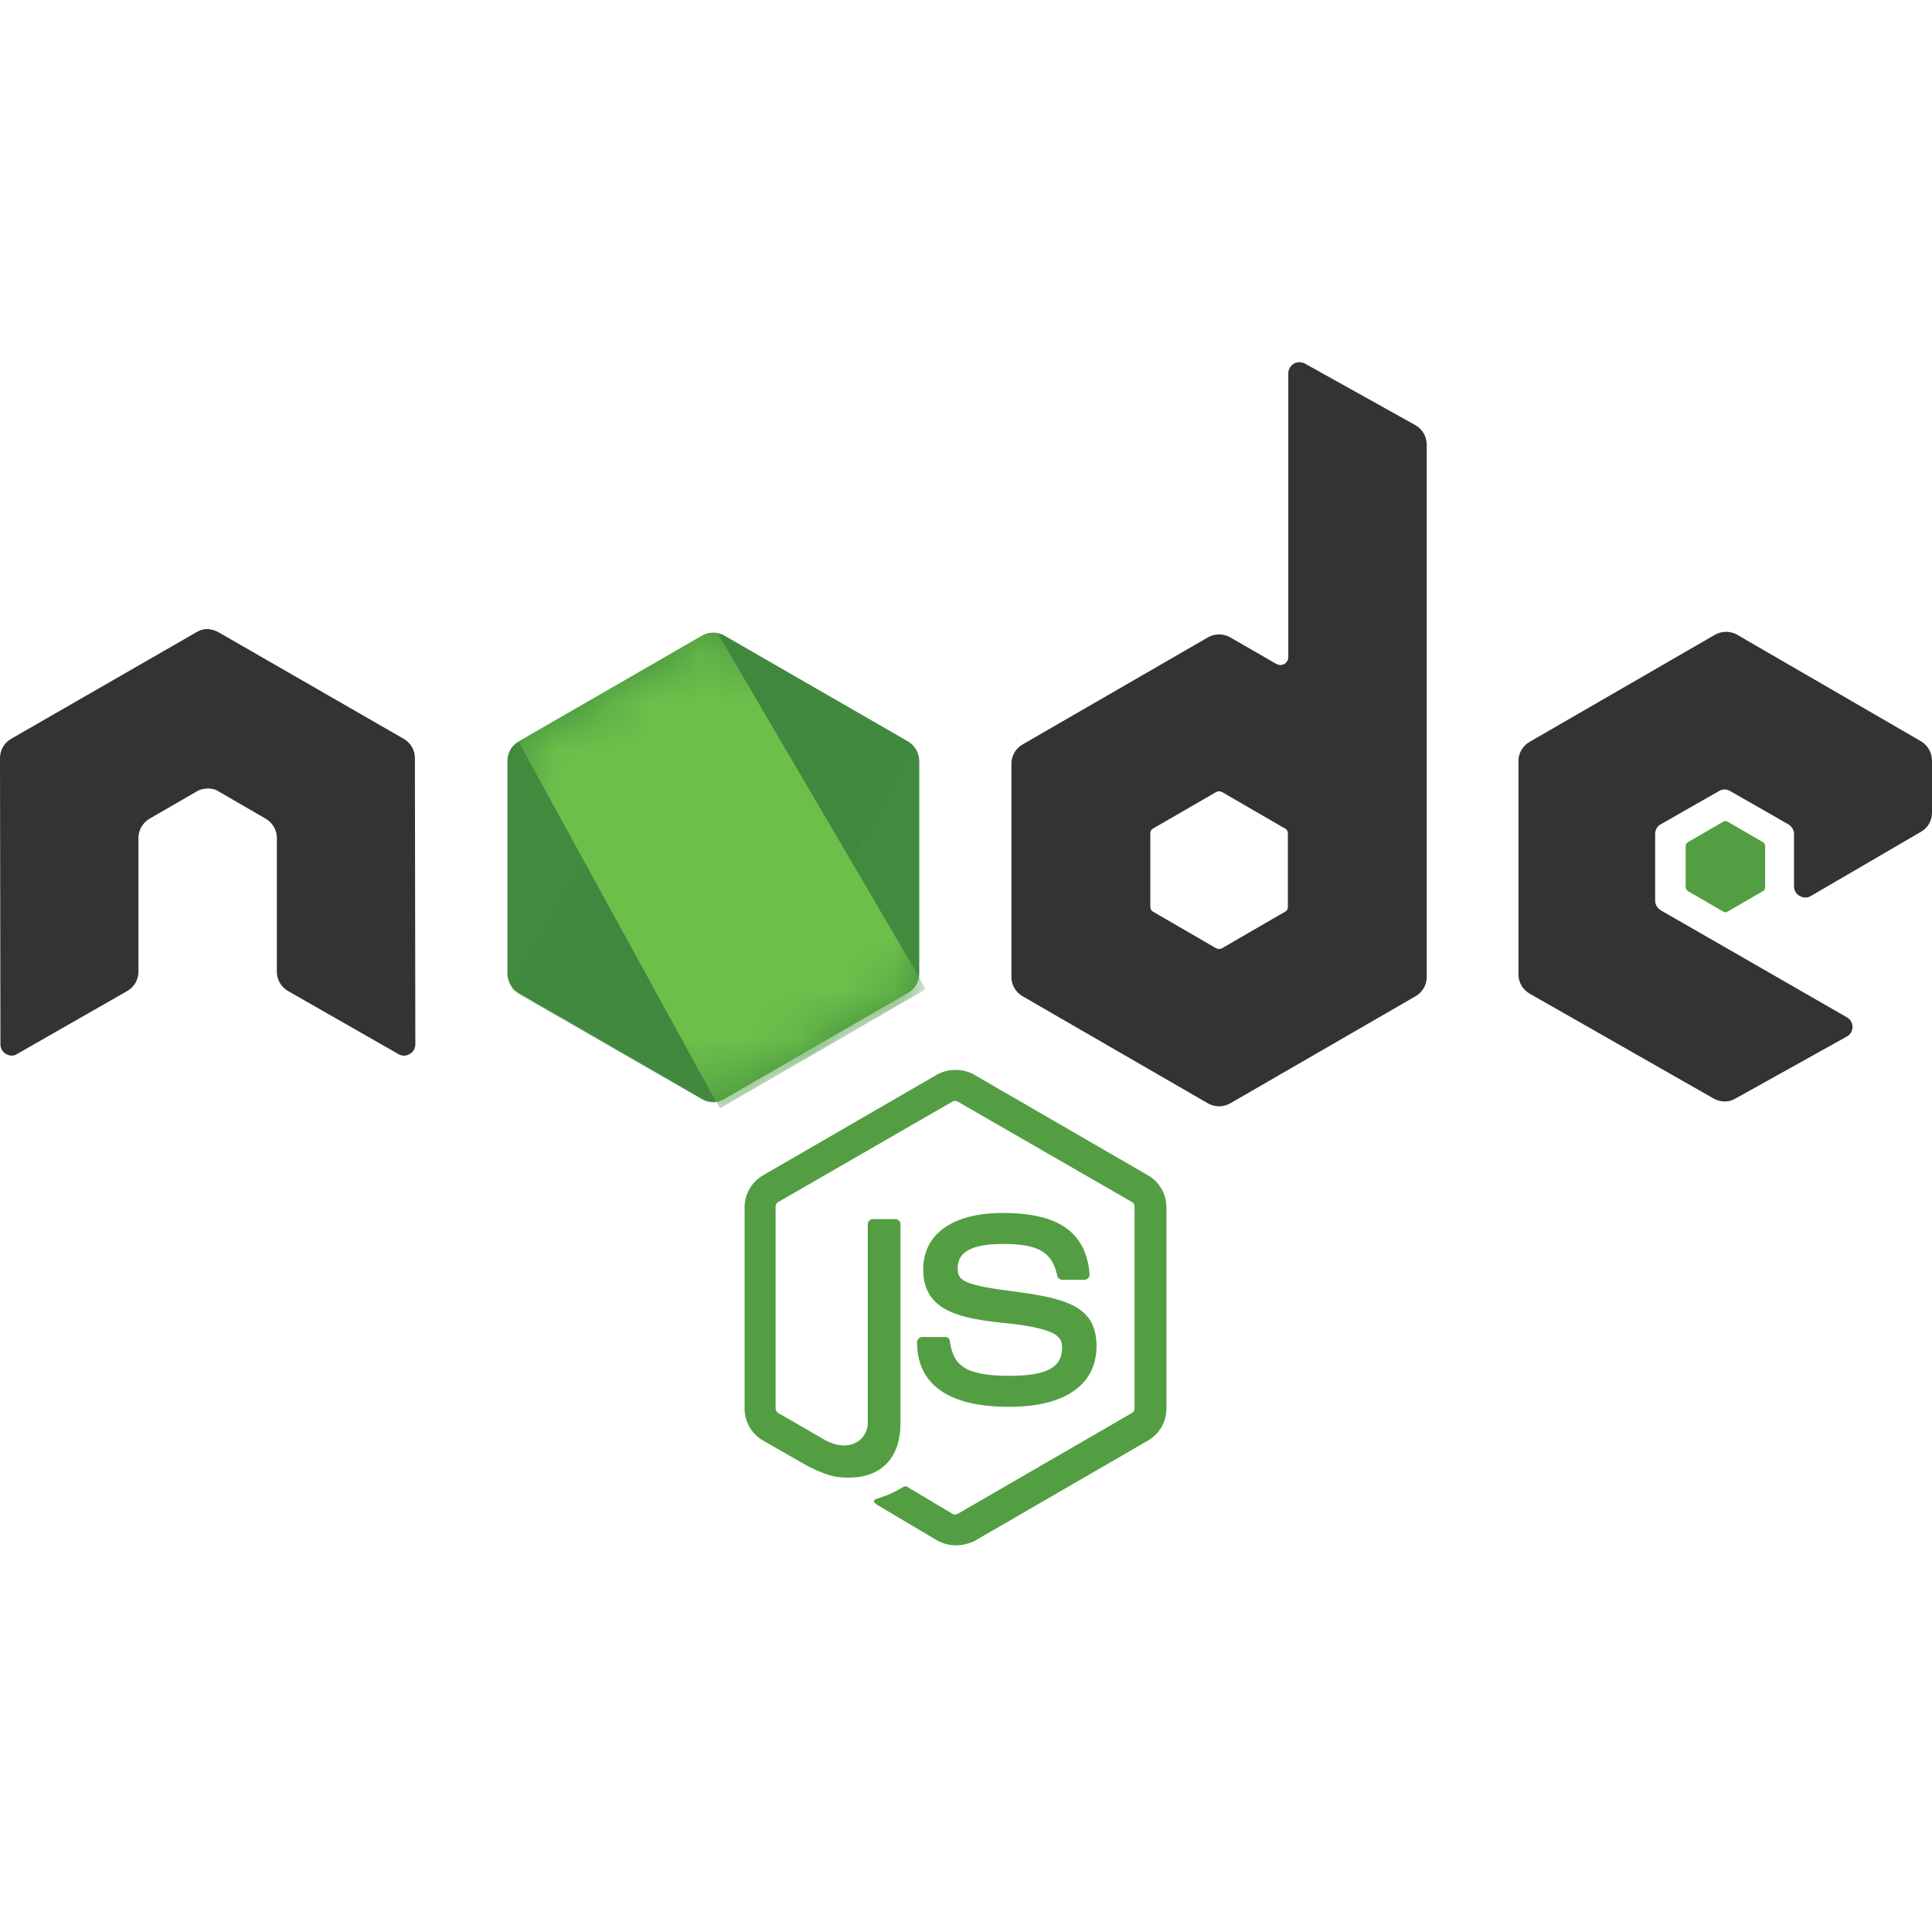
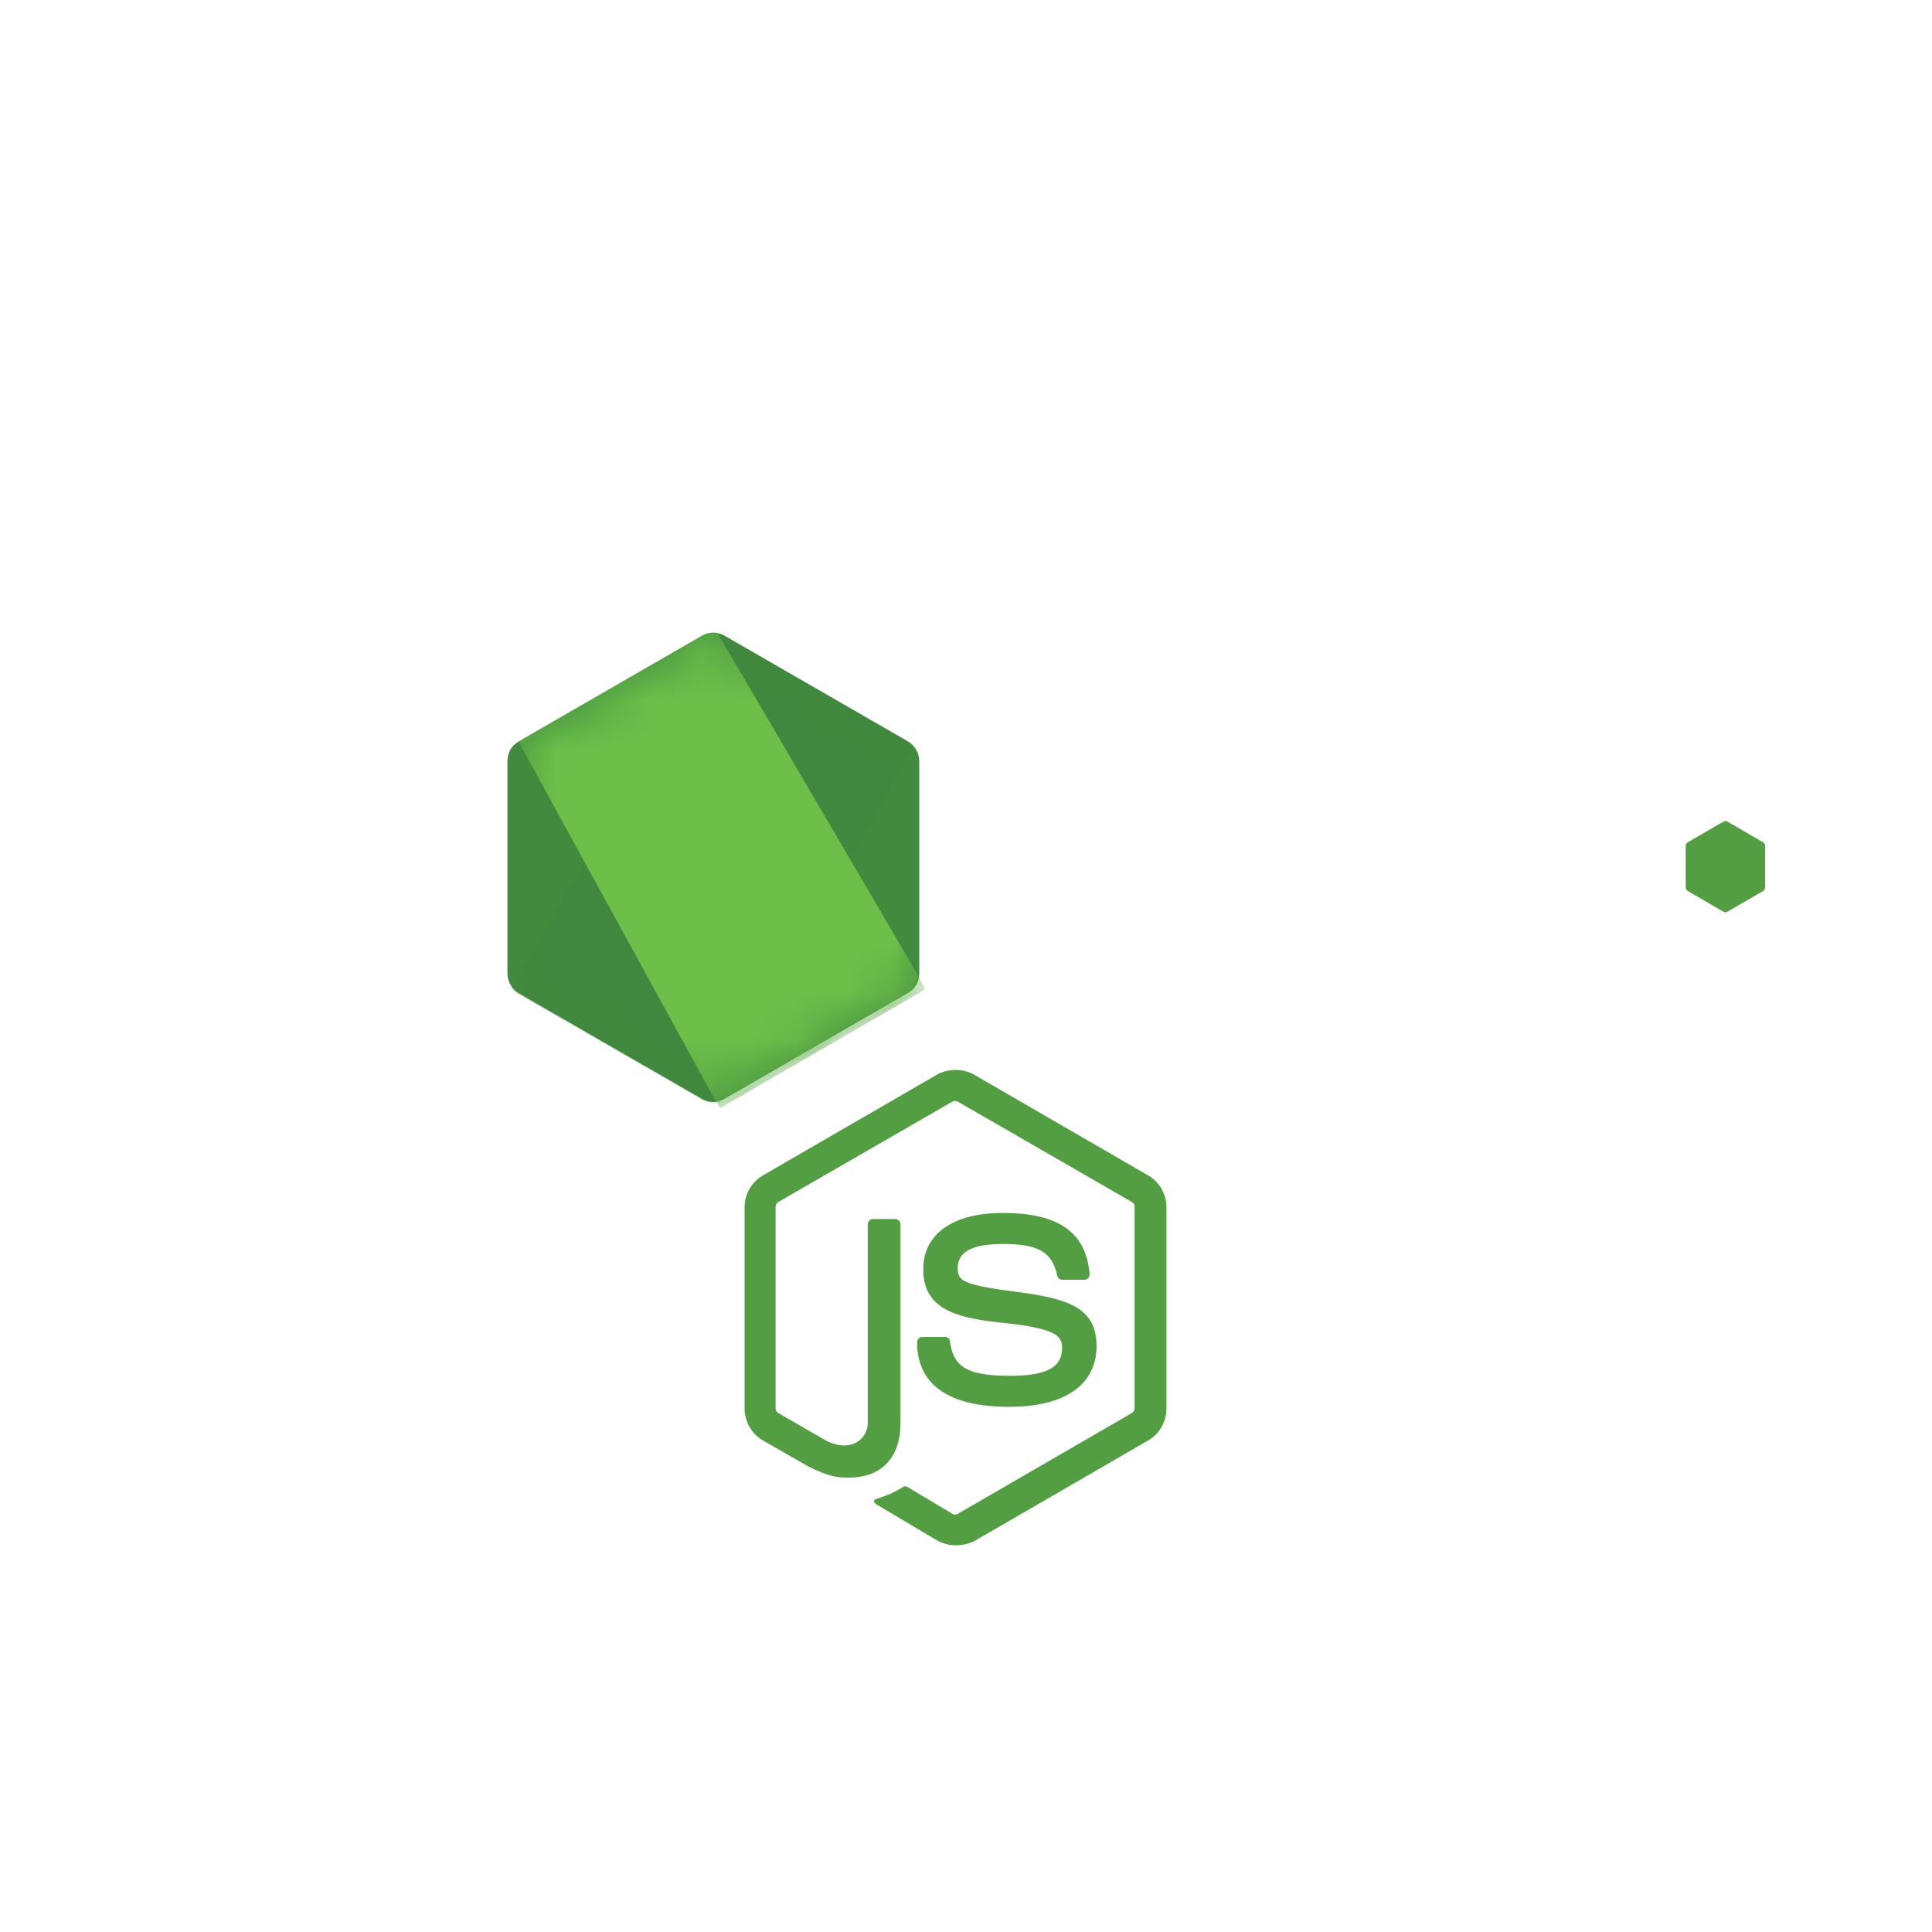
<svg xmlns="http://www.w3.org/2000/svg" width="40" height="40" viewBox="0 0 40 40" fill="none">
  <path d="M19.783 31.994C19.647 31.994 19.521 31.957 19.403 31.894L18.201 31.18C18.02 31.08 18.11 31.044 18.165 31.026C18.409 30.945 18.454 30.927 18.707 30.782C18.734 30.764 18.77 30.773 18.797 30.791L19.72 31.343C19.756 31.361 19.801 31.361 19.828 31.343L23.436 29.254C23.472 29.236 23.49 29.2 23.49 29.155V24.986C23.49 24.941 23.472 24.905 23.436 24.887L19.828 22.807C19.792 22.789 19.747 22.789 19.72 22.807L16.112 24.887C16.076 24.905 16.058 24.95 16.058 24.986V29.154C16.058 29.191 16.076 29.236 16.112 29.254L17.098 29.824C17.631 30.095 17.966 29.778 17.966 29.462V25.348C17.966 25.294 18.011 25.239 18.074 25.239H18.535C18.59 25.239 18.644 25.285 18.644 25.348V29.462C18.644 30.176 18.255 30.592 17.577 30.592C17.369 30.592 17.206 30.592 16.745 30.366L15.796 29.824C15.561 29.688 15.416 29.435 15.416 29.164V24.995C15.416 24.724 15.561 24.471 15.796 24.335L19.403 22.247C19.629 22.12 19.937 22.12 20.163 22.247L23.77 24.335C24.006 24.471 24.15 24.724 24.15 24.995V29.164C24.15 29.435 24.006 29.688 23.77 29.824L20.163 31.912C20.045 31.966 19.91 31.994 19.783 31.994ZM20.895 29.127C19.313 29.127 18.987 28.404 18.987 27.789C18.987 27.735 19.033 27.681 19.096 27.681H19.566C19.62 27.681 19.666 27.717 19.666 27.771C19.738 28.25 19.946 28.485 20.904 28.485C21.664 28.485 21.989 28.314 21.989 27.907C21.989 27.672 21.899 27.5 20.714 27.382C19.729 27.283 19.114 27.066 19.114 26.279C19.114 25.547 19.729 25.113 20.76 25.113C21.917 25.113 22.486 25.511 22.559 26.379C22.559 26.406 22.55 26.433 22.532 26.46C22.514 26.478 22.486 26.496 22.459 26.496H21.989C21.944 26.496 21.899 26.46 21.89 26.415C21.781 25.918 21.501 25.755 20.76 25.755C19.928 25.755 19.828 26.044 19.828 26.261C19.828 26.523 19.946 26.605 21.067 26.749C22.179 26.894 22.703 27.102 22.703 27.88C22.695 28.675 22.044 29.127 20.895 29.127Z" fill="#539E43" />
-   <path d="M8.59 15.692C8.59 15.529 8.499 15.375 8.354 15.294L4.521 13.088C4.457 13.052 4.385 13.033 4.313 13.024H4.277C4.204 13.024 4.132 13.052 4.069 13.088L0.235 15.294C0.09 15.375 0 15.529 0 15.692L0.009 21.623C0.009 21.704 0.054 21.786 0.127 21.822C0.199 21.867 0.289 21.867 0.353 21.822L2.631 20.52C2.776 20.439 2.866 20.285 2.866 20.122V17.346C2.866 17.184 2.957 17.03 3.101 16.948L4.069 16.388C4.141 16.343 4.222 16.325 4.304 16.325C4.385 16.325 4.467 16.343 4.53 16.388L5.497 16.948C5.642 17.03 5.732 17.183 5.732 17.346V20.122C5.732 20.285 5.823 20.439 5.967 20.52L8.246 21.822C8.281 21.844 8.322 21.856 8.363 21.856C8.405 21.856 8.446 21.844 8.481 21.822C8.553 21.786 8.599 21.704 8.599 21.623L8.59 15.692ZM27.016 7.527C26.944 7.491 26.854 7.491 26.79 7.527C26.718 7.572 26.673 7.645 26.673 7.726V13.603C26.673 13.657 26.646 13.712 26.591 13.748C26.537 13.775 26.483 13.775 26.429 13.748L25.47 13.196C25.4 13.156 25.32 13.135 25.24 13.135C25.159 13.135 25.079 13.156 25.009 13.196L21.175 15.411C21.031 15.493 20.94 15.646 20.94 15.809V20.23C20.94 20.393 21.031 20.547 21.175 20.628L25.009 22.844C25.079 22.884 25.159 22.905 25.24 22.905C25.32 22.905 25.4 22.884 25.47 22.844L29.304 20.628C29.448 20.547 29.539 20.393 29.539 20.23V9.209C29.539 9.037 29.448 8.883 29.304 8.802L27.016 7.527ZM26.664 18.775C26.664 18.82 26.646 18.856 26.609 18.874L25.298 19.634C25.28 19.643 25.26 19.647 25.24 19.647C25.219 19.647 25.199 19.643 25.181 19.634L23.87 18.874C23.834 18.856 23.816 18.811 23.816 18.775V17.256C23.816 17.211 23.834 17.174 23.87 17.156L25.181 16.397C25.199 16.388 25.219 16.383 25.24 16.383C25.26 16.383 25.28 16.388 25.298 16.397L26.609 17.156C26.646 17.174 26.664 17.22 26.664 17.256V18.775ZM39.774 17.22C39.919 17.138 40 16.985 40 16.822V15.746C40 15.583 39.91 15.43 39.774 15.348L35.967 13.142C35.897 13.102 35.818 13.081 35.737 13.081C35.656 13.081 35.577 13.102 35.506 13.142L31.673 15.357C31.528 15.438 31.438 15.592 31.438 15.755V20.176C31.438 20.339 31.528 20.493 31.673 20.574L35.479 22.744C35.624 22.825 35.796 22.825 35.931 22.744L38.237 21.46C38.309 21.424 38.354 21.343 38.354 21.261C38.354 21.18 38.309 21.099 38.237 21.062L34.385 18.847C34.313 18.802 34.268 18.73 34.268 18.648V17.265C34.268 17.184 34.313 17.102 34.385 17.066L35.588 16.379C35.623 16.357 35.664 16.345 35.705 16.345C35.747 16.345 35.788 16.357 35.823 16.379L37.025 17.066C37.098 17.111 37.143 17.184 37.143 17.265V18.35C37.143 18.431 37.188 18.513 37.26 18.549C37.296 18.571 37.336 18.583 37.378 18.583C37.419 18.583 37.46 18.571 37.495 18.549L39.774 17.22Z" fill="#333333" />
  <path d="M35.678 17.012C35.691 17.003 35.707 16.998 35.723 16.998C35.739 16.998 35.755 17.003 35.768 17.012L36.501 17.437C36.528 17.455 36.546 17.482 36.546 17.518V18.368C36.546 18.404 36.528 18.431 36.501 18.449L35.768 18.874C35.755 18.883 35.739 18.888 35.723 18.888C35.707 18.888 35.691 18.883 35.678 18.874L34.946 18.449C34.919 18.431 34.9 18.404 34.9 18.368V17.518C34.9 17.482 34.918 17.455 34.946 17.437L35.678 17.012Z" fill="#539E43" />
  <path d="M14.999 13.16C14.929 13.12 14.85 13.099 14.769 13.099C14.688 13.099 14.609 13.12 14.538 13.16L10.732 15.357C10.587 15.438 10.506 15.592 10.506 15.755V20.158C10.506 20.321 10.596 20.475 10.732 20.556L14.538 22.753C14.609 22.793 14.688 22.814 14.769 22.814C14.85 22.814 14.929 22.793 14.999 22.753L18.806 20.556C18.951 20.475 19.032 20.321 19.032 20.158V15.755C19.032 15.592 18.942 15.438 18.806 15.357L14.999 13.16Z" fill="url(#paint0_linear_3529_549)" />
  <mask id="mask0_3529_549" style="mask-type:luminance" maskUnits="userSpaceOnUse" x="10" y="13" width="10" height="10">
    <path d="M14.999 13.16C14.929 13.12 14.85 13.099 14.769 13.099C14.688 13.099 14.609 13.12 14.538 13.16L10.732 15.357C10.587 15.438 10.506 15.592 10.506 15.755V20.158C10.506 20.321 10.596 20.475 10.732 20.556L14.538 22.753C14.609 22.793 14.688 22.814 14.769 22.814C14.85 22.814 14.929 22.793 14.999 22.753L18.806 20.556C18.951 20.475 19.032 20.321 19.032 20.158V15.755C19.032 15.592 18.942 15.438 18.806 15.357L14.999 13.16Z" fill="white" />
  </mask>
  <g mask="url(#mask0_3529_549)">
    <path d="M18.815 15.357L14.99 13.161C14.953 13.142 14.913 13.126 14.873 13.115L10.587 20.457C10.622 20.5 10.665 20.537 10.714 20.566L14.538 22.763C14.647 22.826 14.773 22.844 14.891 22.808L18.914 15.448C18.887 15.412 18.851 15.385 18.815 15.357Z" fill="url(#paint1_linear_3529_549)" />
  </g>
  <mask id="mask1_3529_549" style="mask-type:luminance" maskUnits="userSpaceOnUse" x="10" y="13" width="10" height="10">
    <path d="M14.999 13.16C14.929 13.12 14.85 13.099 14.769 13.099C14.688 13.099 14.609 13.12 14.538 13.16L10.732 15.357C10.587 15.438 10.506 15.592 10.506 15.755V20.158C10.506 20.321 10.596 20.475 10.732 20.556L14.538 22.753C14.609 22.793 14.688 22.814 14.769 22.814C14.85 22.814 14.929 22.793 14.999 22.753L18.806 20.556C18.951 20.475 19.032 20.321 19.032 20.158V15.755C19.032 15.592 18.942 15.438 18.806 15.357L14.999 13.16Z" fill="white" />
  </mask>
  <g mask="url(#mask1_3529_549)">
    <path fill-rule="evenodd" clip-rule="evenodd" d="M18.825 20.556C18.933 20.493 19.015 20.384 19.051 20.267L14.855 13.106C14.747 13.088 14.629 13.097 14.53 13.16L10.732 15.348L14.828 22.817C14.888 22.807 14.946 22.788 15 22.762L18.825 20.556L18.825 20.556Z" fill="url(#paint2_linear_3529_549)" />
    <path fill-rule="evenodd" clip-rule="evenodd" d="M18.824 20.556L15.009 22.753C14.955 22.781 14.897 22.799 14.837 22.808L14.909 22.943L19.141 20.493V20.439L19.032 20.258C19.014 20.384 18.933 20.493 18.824 20.556Z" fill="url(#paint3_linear_3529_549)" />
-     <path fill-rule="evenodd" clip-rule="evenodd" d="M18.824 20.556L15.009 22.753C14.955 22.781 14.897 22.799 14.837 22.808L14.909 22.943L19.141 20.493V20.439L19.032 20.258C19.014 20.384 18.933 20.493 18.824 20.556Z" fill="url(#paint4_linear_3529_549)" />
  </g>
  <defs>
    <linearGradient id="paint0_linear_3529_549" x1="591.898" y1="182.986" x2="174.67" y2="838.573" gradientUnits="userSpaceOnUse">
      <stop stop-color="#41873F" />
      <stop offset="0.329" stop-color="#418B3D" />
      <stop offset="0.635" stop-color="#419637" />
      <stop offset="0.932" stop-color="#3FA92D" />
      <stop offset="1" stop-color="#3FAE2A" />
    </linearGradient>
    <linearGradient id="paint1_linear_3529_549" x1="370.97" y1="548.864" x2="1415.9" y2="-18.848" gradientUnits="userSpaceOnUse">
      <stop offset="0.138" stop-color="#41873F" />
      <stop offset="0.403" stop-color="#54A044" />
      <stop offset="0.714" stop-color="#66B848" />
      <stop offset="0.908" stop-color="#6CC04A" />
    </linearGradient>
    <linearGradient id="paint2_linear_3529_549" x1="-25.777" y1="499.012" x2="855.038" y2="499.012" gradientUnits="userSpaceOnUse">
      <stop offset="0.092" stop-color="#6CC04A" />
      <stop offset="0.286" stop-color="#66B848" />
      <stop offset="0.597" stop-color="#54A044" />
      <stop offset="0.862" stop-color="#41873F" />
    </linearGradient>
    <linearGradient id="paint3_linear_3529_549" x1="-432.159" y1="155.264" x2="448.646" y2="155.264" gradientUnits="userSpaceOnUse">
      <stop offset="0.092" stop-color="#6CC04A" />
      <stop offset="0.286" stop-color="#66B848" />
      <stop offset="0.597" stop-color="#54A044" />
      <stop offset="0.862" stop-color="#41873F" />
    </linearGradient>
    <linearGradient id="paint4_linear_3529_549" x1="576.968" y1="-546.537" x2="353.826" y2="622.723" gradientUnits="userSpaceOnUse">
      <stop stop-color="#41873F" />
      <stop offset="0.329" stop-color="#418B3D" />
      <stop offset="0.635" stop-color="#419637" />
      <stop offset="0.932" stop-color="#3FA92D" />
      <stop offset="1" stop-color="#3FAE2A" />
    </linearGradient>
  </defs>
</svg>